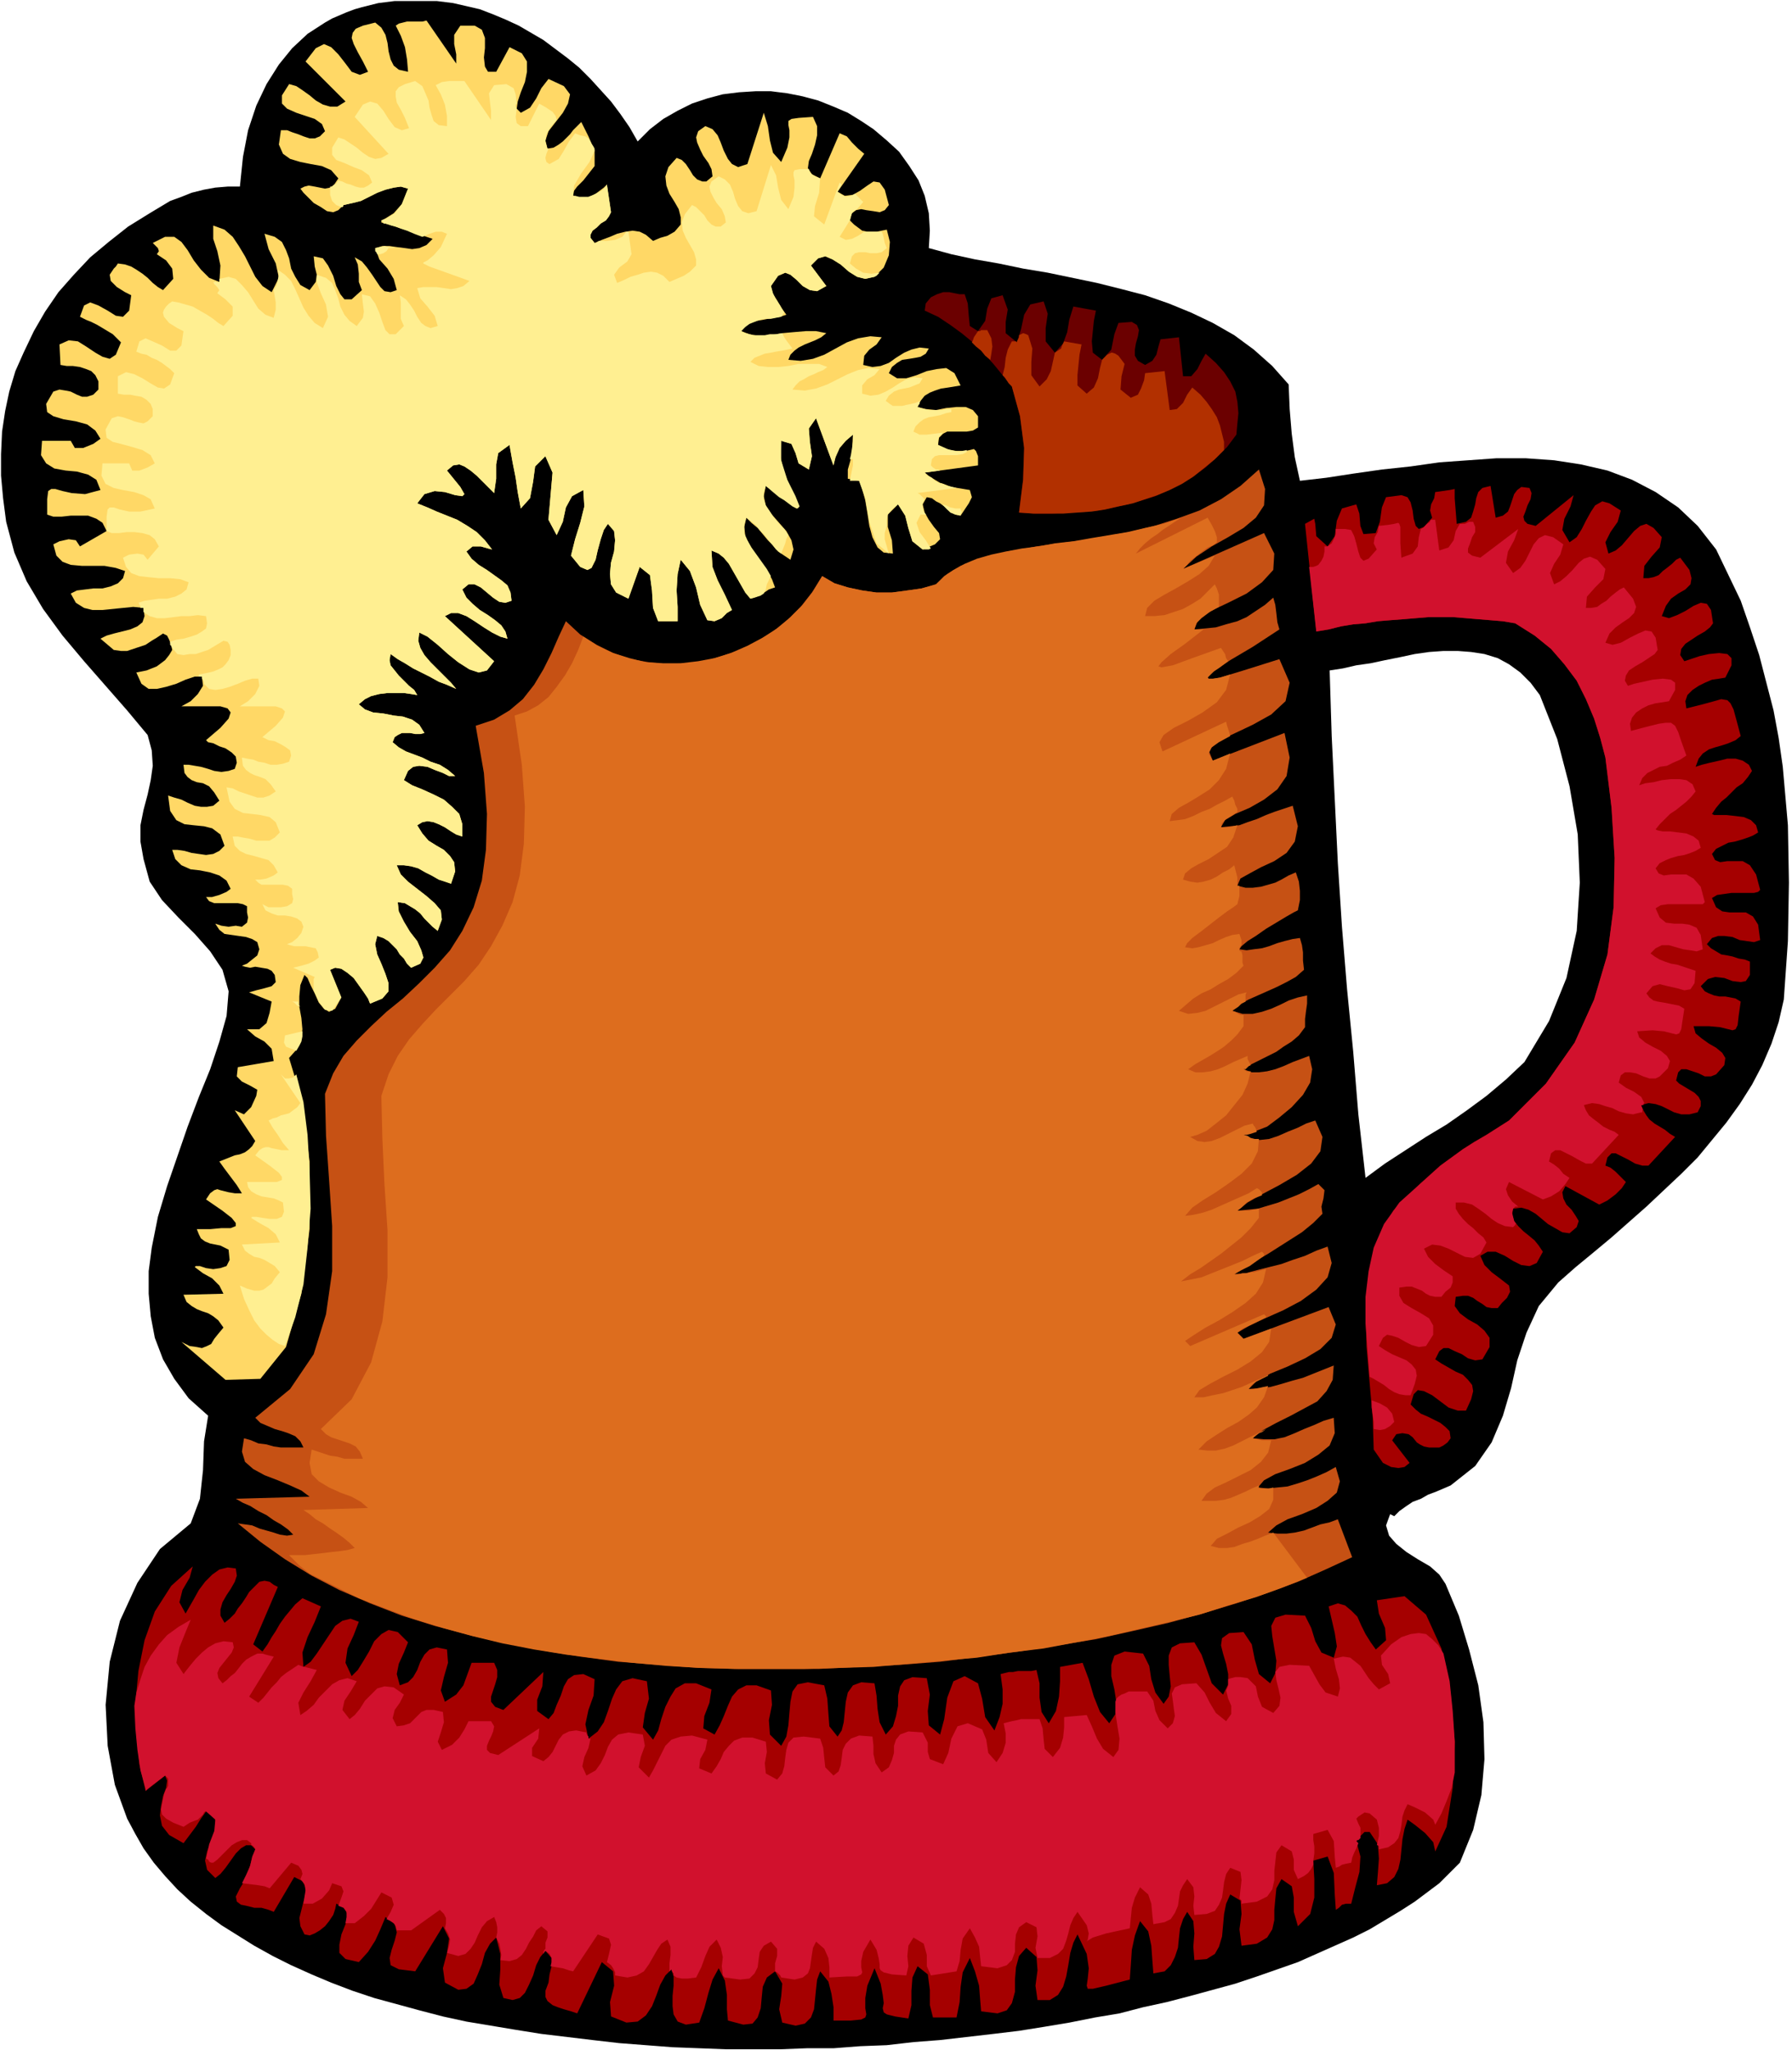
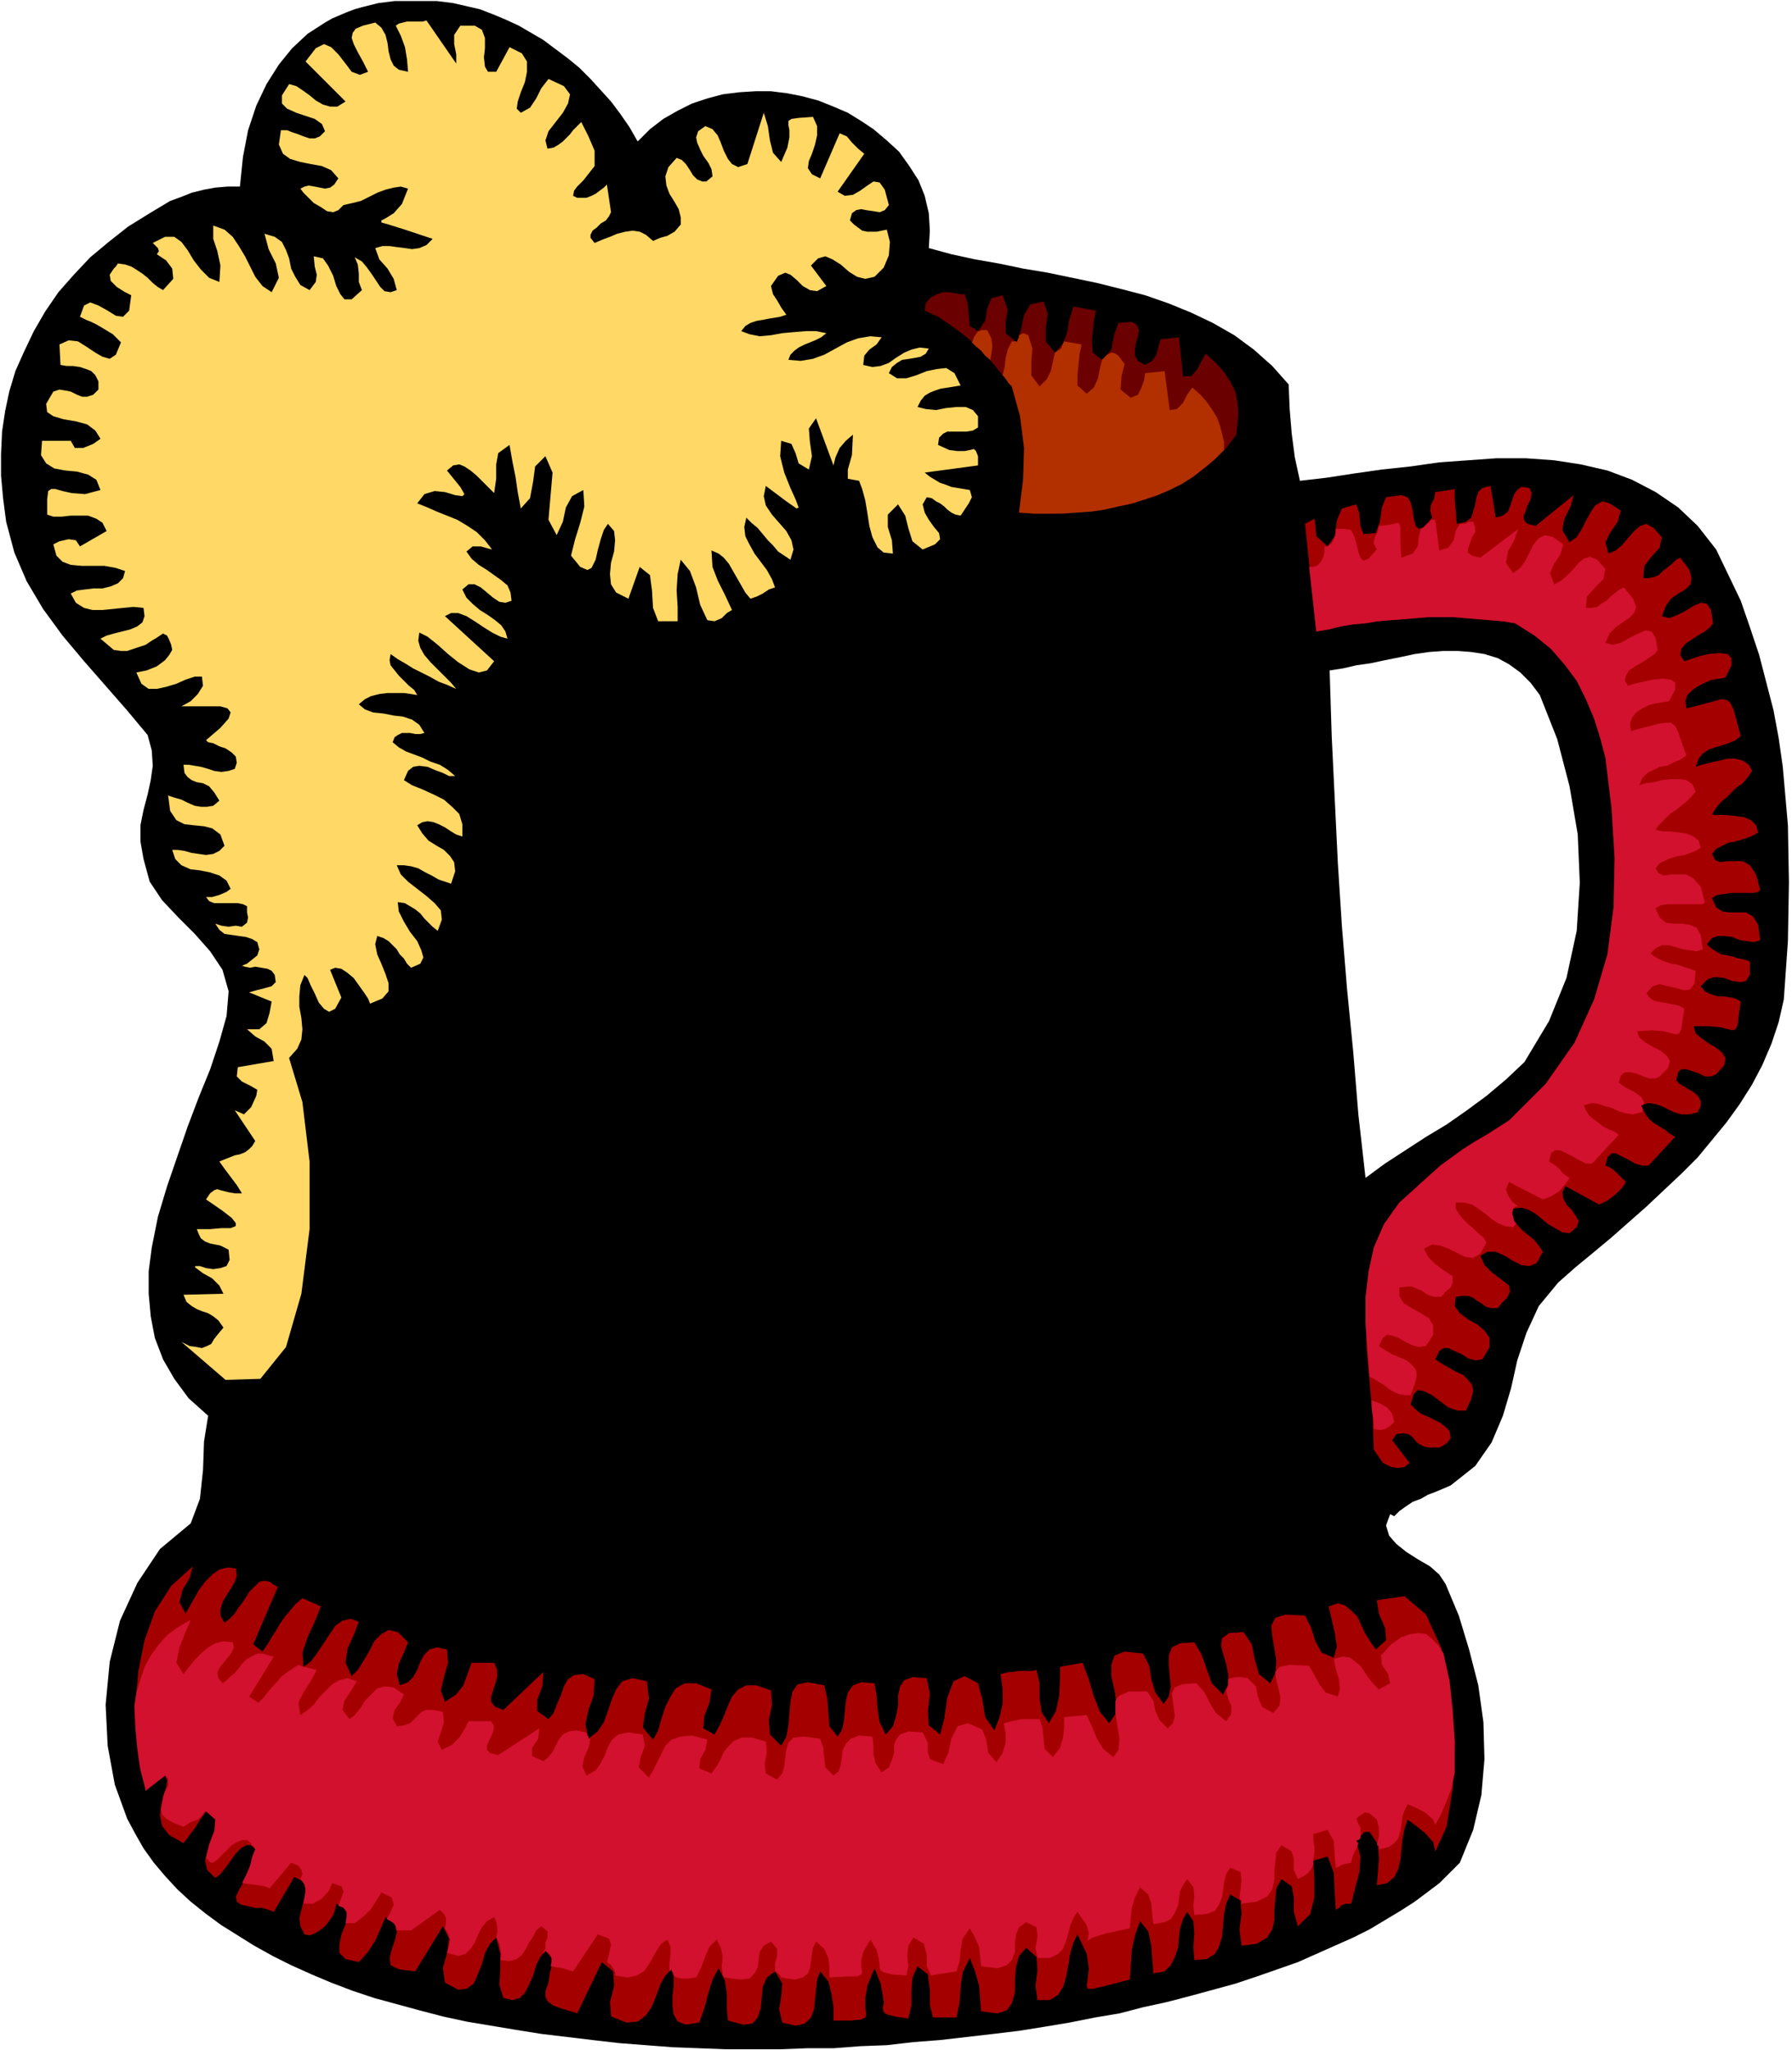
<svg xmlns="http://www.w3.org/2000/svg" fill-rule="evenodd" height="192" preserveAspectRatio="none" stroke-linecap="round" viewBox="0 0 1748 2000" width="1.748in">
  <style>.pen1{stroke:none}.brush9{fill:#a50000}.brush10{fill:#d1112d}</style>
  <path class="pen1" d="m622 138 12-12 13-10 14-8 14-7 15-5 15-4 16-2 16-1h15l16 2 15 3 15 4 15 6 14 6 13 8 12 8 13 11 12 11 10 14 9 14 6 15 4 17 1 17-1 17 22 6 23 5 23 4 24 5 24 4 24 5 24 5 24 6 23 6 23 8 22 9 21 10 21 12 19 14 18 16 16 18 1 24 2 24 3 23 5 23 26-3 26-4 28-4 28-3 28-4 28-2 28-2h28l28 2 26 4 26 6 24 9 23 12 22 15 19 18 18 23 12 25 12 25 9 26 9 27 7 27 7 27 5 27 4 28 5 57 1 56-1 57-4 57-5 22-7 21-9 21-10 19-12 19-13 18-14 17-14 17-16 16-17 16-17 16-17 15-17 15-18 15-17 14-17 15-19 23-12 26-9 27-6 27-8 27-11 26-16 23-24 19-7 3-7 3-8 3-7 4-8 3-6 4-7 5-5 5-4-2-4 11 3 10 7 8 10 8 11 7 12 7 9 8 6 9 13 31 10 33 9 35 5 36 1 36-3 35-8 34-13 32-10 10-10 10-12 9-12 9-14 9-15 9-15 9-16 8-18 8-18 8-18 8-20 7-20 7-21 7-22 6-22 6-23 6-23 5-23 6-24 4-25 5-24 4-25 4-25 3-26 3-26 3-26 2-26 3-26 1-26 2h-26l-26 1h-53l-26-1-26-1-26-2-26-2-26-3-25-3-25-3-25-4-24-4-24-4-23-5-23-6-22-6-22-6-21-7-21-8-19-8-20-9-18-9-18-10-16-10-16-10-15-11-15-12-13-12-12-13-11-13-10-14-8-14-8-15-12-33-7-38-2-40 4-42 10-40 17-37 22-33 30-25 9-24 3-28 1-28 4-25-19-17-14-19-11-19-8-21-4-21-2-22v-22l3-23 6-30 9-30 10-29 10-29 11-29 11-27 9-27 7-25 2-24-6-21-12-18-15-17-16-16-16-17-12-18-6-22-3-17v-16l3-15 4-15 3-14 2-14-1-15-4-15-20-24-21-24-21-24-21-25-19-26-16-27-12-28-8-30-3-23-2-22v-21l1-22 3-20 4-19 6-20 8-18 10-21 11-19 13-19 15-17 16-17 18-15 19-15 21-13 10-6 10-6 11-4 10-4 12-3 11-2 12-1h12l3-29 5-26 8-24 10-21 12-19 13-16 15-14 17-11 7-4 7-3 7-3 8-3 7-2 8-2 8-2 8-1 8-1h41l8 1 8 1 13 3 13 3 13 5 12 5 13 6 12 7 12 7 12 9 12 9 11 9 11 11 10 11 10 11 9 12 9 13 8 14zm880 540-9-12-10-10-11-8-11-6-13-4-13-2-13-1h-14l-14 1-14 2-14 3-15 3-14 3-14 2-13 3-13 2 2 64 3 62 3 62 4 62 5 61 6 61 5 61 7 62 19-14 20-13 20-13 20-12 20-14 19-14 19-16 18-17 24-40 17-42 10-46 3-47-2-47-8-47-12-46-17-43z" style="fill:#000" />
  <path class="pen1" style="fill:#ffd866" d="m534 145 6-1 5-3 4-3 3-3 4-4 3-4 4-4 4-4 7 14 6 14v15l-11 14-3 3-3 3-3 4-1 5 4 2h9l5-2 4-2 4-3 4-3 3-3 4 27-2 4-3 4-5 3-4 4-4 3-2 4v3l4 5 7-3 8-3 7-3 8-2 7-1 7 1 6 3 7 6 7-3 7-2 7-4 6-7v-7l-2-8-4-7-5-8-3-8-1-9 3-9 8-9 5 2 4 4 4 6 3 5 4 4 5 2h4l6-5-1-7-3-6-5-7-3-6-3-7-1-5 2-6 7-5 7 3 5 6 3 7 3 8 4 8 4 5 6 3 9-3 16-50 4 13 2 14 3 12 8 9 6-14 2-10v-7l-1-5v-4l3-2 7-1 14-1 4 9v9l-2 9-3 9-3 7-1 7 4 6 8 4 19-44 7 3 5 6 6 6 6 5-26 37 7 4 8-1 7-4 7-5 6-4 6 1 5 7 4 15-4 5-5 2-6-1-7-1-5-1-5 1-4 3-2 7 4 4 4 3 4 3 5 1h9l5-1 5-1 3 12-1 13-5 12-9 9-9 2-8-2-8-5-8-7-8-5-7-3-7 2-7 7 15 20-9 5-7-1-7-4-6-6-6-5-5-2-7 3-7 10 2 8 4 6 4 7 5 7-6 2-6 1-6 1-5 1-6 1-6 2-5 3-4 5 8 3 10 2 11-1 11-2 11-1 12-1h10l10 2-5 4-6 3-5 2-5 2-6 3-4 3-4 4-2 5 12 1 12-2 11-4 11-6 11-6 11-4 12-2 11 1-5 7-7 5-5 6-1 9 9 2 8-1 8-3 7-5 8-5 7-3 8-2 9 1-3 5-5 3-5 1-6 1-7 1-5 3-5 4-3 6 8 5h9l10-3 10-4 10-2 9-1 8 5 6 12-6 1-6 1-7 1-6 2-5 2-5 3-4 5-3 6 8 2 10 1 10-2 10-1h9l7 3 5 6v11l-5 3-6 1h-19l-4 2-4 4-1 7 11 5 8 1h7l5-1 4-1 2 2 2 5v9l-52 7 5 4 5 3 5 3 6 2 5 2 6 1 6 1 6 1 2 7-3 6-4 6-4 6-5-1-4-2-4-3-3-3-4-3-4-2-4-3-5-1-4 7 2 8 4 7 5 7 5 6 1 6-5 5-12 5-10-8-4-13-3-12-7-11-10 10v12l4 13 1 13-9-1-6-5-5-10-3-11-2-13-2-12-3-11-3-8-11-2v-9l4-14 1-20-7 6-6 7-4 9-2 8-17-46-7 10 1 13 2 14-3 13-10-6-3-10-4-9-10-3-1 15 4 16 6 15 5 11 3 8-2 1-10-7-20-15-2 10 2 9 6 9 7 8 7 8 5 9 2 9-3 10-6-4-6-4-5-6-5-5-5-6-5-6-6-5-5-5-2 9 1 9 4 8 5 9 6 8 6 8 5 9 3 8-6 2-6 4-6 3-6 2-5-6-4-7-4-7-4-7-4-7-5-6-5-4-7-3 1 16 5 13 7 14 7 15-5 3-5 5-7 3-7-1-7-15-4-17-6-16-9-11-3 14-1 16 1 16v14h-19l-5-13-1-17-2-15-10-8-11 31-12-6-5-8-1-10 1-11 3-11 1-11-1-9-6-7-4 6-3 9-3 11-2 9-4 8-4 2-7-3-9-11 4-16 5-16 4-16-1-16-11 6-6 11-3 14-6 13-8-15 2-23 2-23-7-16-10 10-2 15-3 16-9 10-3-16-2-14-3-15-3-17-11 8-2 11v14l-2 14-5-5-6-6-6-6-6-5-6-4-5-2-6 1-6 5 13 16 4 7-2 2-7-1-10-3-10-1-10 3-7 9 10 4 9 4 10 4 10 4 10 6 9 6 8 8 7 9-4-1-7-2h-8l-6 5 5 7 7 6 8 5 7 5 7 5 6 5 3 7 1 8-6 2-6-1-6-4-6-5-6-5-6-3h-6l-6 5 4 8 6 6 7 6 8 5 7 5 6 5 4 6 2 7-7-2-8-4-8-5-9-6-8-5-8-3h-7l-6 3 48 44-7 9-8 2-9-3-11-7-10-8-10-9-10-8-8-4-1 8 2 7 4 7 6 7 7 7 7 7 6 6 5 6-9-4-8-3-9-5-8-4-8-4-8-5-7-4-7-5-1 6 1 5 4 5 4 5 5 5 5 5 5 4 3 5-6-1-7-1h-16l-8 1-8 2-6 3-6 5 6 5 8 3 10 1 10 2 9 1 9 3 7 5 5 8-4 1h-5l-5-1h-8l-4 2-3 2-2 5 6 5 7 4 8 3 8 3 8 4 9 3 8 5 7 6h-6l-6-3-8-3-7-3-8-1-6 1-5 4-4 9 8 5 10 4 11 5 10 5 8 7 7 7 3 10v12l-6-2-5-3-6-4-6-3-5-2-6-1-5 1-5 3 5 8 6 7 8 5 7 4 6 6 4 6 1 9-4 12-6-2-6-2-7-4-6-3-7-4-7-2-7-1h-7l4 9 7 7 9 7 9 7 8 7 6 7 1 9-4 11-5-4-4-4-4-4-4-5-5-4-5-3-5-3-7-1 1 9 5 10 6 10 7 9 4 9 2 7-3 6-9 4-4-4-3-5-4-4-3-5-4-4-4-4-5-3-6-2-2 8 2 10 4 9 4 10 3 9v8l-6 7-12 5-2-5-4-6-5-7-5-7-6-5-6-4-6-1-5 2 11 27-6 11-6 3-5-3-5-6-4-9-4-8-3-7-3-3-4 10-1 11v10l2 11 1 11-1 10-4 9-8 9 13 43 7 58v66l-8 63-15 52-25 31-34 1-43-37 8 4 7 1 5 1 5-2 4-2 3-5 4-5 5-6-5-7-5-4-5-3-6-2-5-2-5-3-5-4-3-7 39-1-4-8-7-7-9-5-8-6 1-1h4l6 2 7 1 7-1 6-2 3-6-1-10-4-2-4-2-5-1-5-1-5-2-4-3-2-4-2-5h13l11-1h9l5-2v-3l-4-5-9-7-16-11 4-6 4-3 3-1 3 1 4 1 4 1 6 1h7l-5-8-6-8-6-8-5-7 5-2 5-2 5-2 5-1 5-2 4-3 3-3 3-5-20-30 9 4 7-7 5-11 1-6-7-4-8-4-5-5 1-9 35-6-2-12-7-7-9-5-8-7h12l7-6 3-10 2-11-22-9 7-2 8-2 7-2 4-4-1-7-3-4-4-2-6-1-6-1-5 1-5-1-3-1 5-2 5-4 5-4 2-6-2-7-5-3-6-2-7-1-7-1-7-1-5-4-4-6 6 2 7 1 7-1 6 1 5-4 1-5-1-5v-6l-4-2-5-1h-23l-5-2-3-4h6l7-2 7-3 4-3-4-8-7-5-9-3-10-2-9-1-9-4-6-6-3-9h5l7 1 7 2 7 1 7 1 7-1 6-3 5-5-4-11-8-6-8-2-10-1-9-1-8-4-6-9-2-15 6 2 7 2 6 3 7 3 6 1h6l6-1 6-5-5-8-5-6-6-3-6-1-5-2-4-3-3-4-1-8h5l6 1 6 1 7 2 6 2 7 1 7-1 6-2 2-6-1-6-4-4-6-4-6-2-6-3-5-1-2-2 14-12 8-9 2-6-3-4-7-2h-38l9-5 7-7 5-8-1-9h-7l-9 3-9 4-10 3-9 2h-8l-7-5-5-11 5-1 5-1 5-2 5-2 4-3 4-3 4-5 3-5-1-5-2-5-2-4-4-2-6 4-5 3-6 4-6 2-6 2-6 2h-6l-7-1-13-11 6-3 7-2 8-2 8-2 7-3 5-4 2-6-1-8-10-1-10 1-10 1-10 1H90l-8-2-8-5-5-9 6-3 8-1 8-1h9l8-2 7-3 5-5 2-7-9-3-11-2H80l-11-1-8-3-6-6-3-11 6-3 9-2 7 1 4 6 26-15-4-8-6-4-8-3H69l-9 1h-8l-6-2v-15l1-8 3-2h4l7 2 9 2 13 1 15-4-4-10-8-5-11-3-11-1-11-2-8-5-5-8 1-14h28l4 7h8l10-4 7-5-5-8-8-6-11-3-12-2-10-3-6-4-1-8 7-12 6-2 6 1 5 1 6 3 5 2h5l6-2 5-5v-8l-3-6-4-4-5-2-6-2-7-1h-6l-6-1-1-20 9-4 9 1 8 5 9 6 7 4 7 2 6-4 5-12-4-4-4-4-5-3-5-3-5-3-6-3-5-2-6-3 4-11 6-3 8 3 9 5 8 5 7 1 6-6 2-15-6-3-8-5-6-6-1-6 2-3 2-3 2-2 2-3 7 1 6 2 5 3 6 4 5 4 5 5 5 4 5 3 10-11-1-10-6-8-9-6 2-3-1-3-3-3-2-2 12-6h9l7 5 6 8 6 10 7 9 8 8 10 4 1-16-3-14-4-12v-13l11 4 8 7 6 9 6 10 5 10 5 10 7 9 9 6 7-14-3-14-7-14-4-15 10 3 7 5 4 8 3 8 2 10 4 8 5 8 9 5 6-8 1-7-2-8-1-10 9 2 5 7 5 10 3 10 4 8 4 5h7l10-9-3-8v-8l-1-9-3-7 7 4 5 6 5 7 4 6 4 6 4 4 6 1 6-2-3-11-6-10-8-9-4-11 7-2h7l7 1 8 1 7 1 7-1 7-3 6-6-27-9-16-5-7-2v-2l4-2 8-5 8-9 6-15-7-2-7 1-8 2-8 3-8 4-8 4-8 2-9 2-5 5-5 2-6-1-6-4-7-4-5-5-5-5-3-4 4-2 4-1 6 1 5 1 5 1 5-1 4-3 4-6-7-8-9-4-11-2-10-2-10-3-7-5-4-9 2-14h6l5 2 6 2 5 2 6 2h5l5-2 5-5-3-7-7-5-9-3-9-3-9-4-5-5v-8l7-11 7 2 6 4 7 5 6 5 7 4 7 2h7l8-5-39-39 10-13 8-4 7 3 7 7 7 9 6 8 8 3 8-3-5-10-5-9-4-8-2-6 1-5 3-4 7-3 12-3 6 5 4 7 2 8 1 8 2 8 3 6 5 4 9 2-1-12-2-12-4-11-5-10 3-2 4-1 4-1h15l4-1 29 42v-9l-2-10v-9l6-9h14l7 4 3 8v10l-1 9 1 9 3 5h8l13-24 12 6 5 8v10l-2 10-4 10-3 9-1 7 4 4 9-5 6-9 5-10 7-9 15 7 6 8-2 9-5 9-7 9-7 9-3 9 2 8z" />
-   <path class="pen1" d="M559 191h2l4 1h9l5-2 4-2 4-2 3-3 2-3 4 27-2 4-3 4-5 3-4 4-4 3-2 4v3l4 5h1l2-1 1-1h8l8-1 7-3 4-5h2l3 22-4 7-8 6-5 7 3 8 7-3 6-3 7-2 6-2 7-1 6 1 6 3 6 6 7-3 7-3 6-4 6-6v-6l-2-7-4-7-4-7-3-7-1-8 3-8 7-9 4 2 4 4 4 4 3 5 4 4 4 2h5l5-4-1-6-3-7-5-6-3-5-3-6-1-5 2-5 7-5 6 3 5 5 3 7 2 7 3 7 4 5 6 2 8-2 14-45 5 10 2 12 3 12 7 9 5-12 1-9v-7l-1-5v-3l1-2 5-1h9l1 3 2 2 3 2 5 2-1 14-4 13-1 10 10 8 15-41 1 1 1 1-4 7 4 3 4 2 5-1 4-2 2 2 2 2 2 2 2 2-6 7-3 2-2 2-1 3-1 4-10 16 6 3 6-1 6-3 6-4h17l1 2 1 4 1 5 2 5-5 4-5 1h-6l-5-1h-6l-4 1-3 3-2 7 6 5 7 4 8 1 8-1-1 1-2 2-2 1-9 2-8-2-8-5-8-7-8-5-7-3-7 2-7 7 15 20-9 5-7-1-7-4-6-6-6-5-5-2-7 3-7 10 2 7 3 6 4 6 4 7-1 1-1 2-1 1-5 1-5 1h-6l-5 1-5 2-5 2-4 3-4 4 4 2 4 1 4 1h11l5-1h6l6-1 2 4 2 3 3 4 3 4-5 1-5 1-6 1-5 1-6 1-5 2-5 2-4 4 8 4 9 1h10l10-1 10-2h20l8 3-4 3-5 2-4 2-5 2-5 3-4 2-4 4-3 4 12 1 11-2 11-4 10-5 10-5 10-4 10-2 11 1-5 6-7 4-5 6v8l8 2 8-1 7-3 7-4 6-4 7-4 8-2 8 1-3 5-5 2-5 2-5 1-5 1-5 2-5 4-3 5 4 3 3 2h9l4-1 5-1 4-1 5-2-1 1v2l-1 1-1 2 3 1 4 1 4 1h13l4-1h5v3l-5 1-6 2-5 1-6 1-5 2-4 3-4 4-2 5 6 3h7l8-1 8-1-2 2-2 2-1 4v4l9 4 8 2h6l5-1v2l-4 2-6 1h-17l-4 1-3 3-1 6 2 2 3 2h2l2 1-15 2 3 3 4 2 3 3 4 2 4 1 4 2 5 1 4 1-38 5 2 1 2 2 1 1 2 2-2 4v4l1 4 3 4-1-1h-5l-4 8 3 9 6 8 5 8-2 1h-6l-10-8-4-13-3-12-7-11-6 5-4 5-1 5v6l-2 7v6l2 7 2 7-12-10-7-21-4-23-6-17h-9l1-5 1-5 1-5v-6h-3l1-4 1-6 1-7v-7l-7 6-6 7-4 9-2 8-17-46-7 10 1 13 2 14-3 13-10-6-3-10-4-9-10-3v19l6 19 8 16 4 10-1 1-1 1h-1l-2-1-2-1-4-3-4-3-5-3-6-5-7-6-2 7v6l2 6 4 6 4 6 5 6 5 5 4 6-2 4-1 4-2 5-2 5-5-4-4-5-4-5-4-5-4-4-4-5-5-4-4-3-2 7v8l3 7 4 7 5 7 5 7 5 7 4 7-2 4-2 4-1 5-2 4-3 2-3 1-3 1-4 1-5-6-4-7-4-7-4-7-4-7-5-6-5-4-7-3 1 16 5 13 7 14 7 15-5 3-5 5-7 3-7-1-7-15-4-17-6-16-9-11-3 14-1 16 1 16v14h-19l-5-13-1-17-2-15-10-8-11 31-12-6-5-8-1-10 1-11 3-11 1-11-1-9-6-7-4 6-3 9-3 11-2 9-4 8-4 2-7-3-9-11 4-16 5-16 4-16-1-16-11 6-6 11-3 14-6 13-8-15 2-23 2-23-7-16-10 10-2 15-3 16-9 10-3-16-2-14-3-15-3-17-11 8-2 11v14l-2 14-5-5-6-6-6-6-6-5-6-4-5-2-6 1-6 5 13 16 4 7-2 2-7-1-10-3-10-1-10 3-7 9 10 4 9 4 10 4 10 4 10 6 9 6 8 8 7 9-4-1-7-2h-8l-6 5 5 7 7 6 8 5 7 5 7 5 6 5 3 7 1 8-6 2-6-1-6-4-6-5-6-5-6-3h-6l-6 5 4 8 6 6 7 6 8 5 7 5 6 5 4 6 2 7-7-2-8-4-8-5-9-6-8-5-8-3h-7l-6 3 48 44-7 9-8 2-9-3-11-7-10-8-10-9-10-8-8-4-1 8 2 7 4 7 6 7 7 7 7 7 6 6 5 6-9-4-8-3-9-5-8-4-8-4-8-5-7-4-7-5-1 6 1 5 4 5 4 5 5 5 5 5 5 4 3 5-6-1-7-1h-16l-8 1-8 2-6 3-6 5 6 5 8 3 10 1 10 2 9 1 9 3 7 5 5 8-4 1h-5l-5-1h-8l-4 2-3 2-2 5 6 5 7 4 8 3 8 3 8 4 9 3 8 5 7 6h-6l-6-3-8-3-7-3-8-1-6 1-5 4-4 9 8 5 10 4 11 5 10 5 8 7 7 7 3 10v12l-6-2-5-3-6-4-6-3-5-2-6-1-5 1-5 3 5 8 6 7 8 5 7 4 6 6 4 6 1 9-4 12-6-2-6-2-7-4-6-3-7-4-7-2-7-1h-7l4 9 7 7 9 7 9 7 8 7 6 7 1 9-4 11-5-4-4-4-4-4-4-5-5-4-5-3-5-3-7-1 1 9 5 10 6 10 7 9 4 9 2 7-3 6-9 4-4-4-3-5-4-4-3-5-4-4-4-4-5-3-6-2-2 8 2 10 4 9 4 10 3 9v8l-6 7-12 5-2-5-4-6-5-7-5-7-6-5-6-4-6-1-5 2 11 27-9 13-7-1-6-8-5-11v-11l1-2-21-9 8-2 7-2 6-3 4-3-1-5-2-4-5-1-5-1h-11l-4-1-3-1 5-2 5-4 4-5 2-6-2-5-4-3-6-2-6-1h-7l-6-2-6-3-3-6 6 3h12l6-1 5-3 1-4-1-5v-5l-4-3-5-1h-21l-3-2-3-3h5l6-1 7-3 4-3-4-7-5-5-7-2-7-2-8-2-6-3-5-5-2-9h5l5 1 6 1 7 2h13l5-3 5-5-4-10-6-5-9-2-8-1-9-1-8-4-5-7-3-14 6 1 6 3 6 2 6 2 6 2h6l6-2 6-4-5-7-5-5-5-2-6-2-4-2-4-3-3-4-1-8 5 1 6 1 5 2 6 1 6 2h6l6-1 6-2 2-6-1-5-4-3-5-3-6-3-6-1-4-2-2-1 13-11 7-8 2-6-3-3-6-2h-35l8-5 7-7 4-8-1-7h-6l-7 2-7 3-8 3-7 2-7 1-6-1-5-5v-2l-1-2-1-1v-2h-3v-2l5-1 5-1 4-1 5-2 4-2 3-3 3-4 2-5v-5l-1-5-2-3-4-1-5 3-5 3-5 3-6 2-6 2h-6l-6 1-6-1-5-6-1-2-1-1v-3l6-2 7-1 7-2 6-2 5-3 4-3 1-5-1-7-8-1-8 1h-8l-8 1-8 1h-8l-7-2-6-4v-4h-3v-2l-1-1v-1l-1-1 6-2 7-1 7-1h8l8-2 6-3 5-4 2-7-8-3-10-1h-11l-10-1-9-1-8-3-5-6-3-9 6-3 8-1 6 1 4 5 11-13-4-7-5-4-7-2-8-1h-7l-8 1h-7l-5-2v-14l1-7 2-2h4l6 2 9 2h11l14-3-4-9-7-4-9-3-11-2-9-2-8-4-4-8 1-12h26l3 7h7l8-3 7-4-4-8-8-5-10-3-11-3-8-2-6-4-1-8 6-11 6-2 5 1 6 2 5 2 4 1 5 1 4-2 5-5v-7l-2-5-4-4-5-3-6-1-5-1h-6l-6-1v-17l8-4 8 2 8 4 8 5 7 4 6 1 6-4 4-11-4-4-4-3-4-3-5-3-5-2-5-3-5-1-5-2 3-10 6-3 7 3 9 4 8 5h6l5-5 2-14-6-3-8-5-5-6-1-4 1-3 2-3 3-3 3-2 6 1 7 2 7 2 7 4 7 4 6 4 5 4 5 3 9-10v-9l-7-7-8-6 2-3-2-3-3-3-1-2h2v-1l1 1h3v-3l9-2 7 2 6 6 6 7 5 8 5 8 7 6 8 3 2-8v-7l-1-6-1-6 3-5 1-5 1-5-1-5 7 5 6 6 4 8 4 9 4 9 5 8 6 7 8 5 5-11-2-12-5-11-4-11v-7l9 3 6 5 3 7 3 8 2 8 4 8 5 6 7 5 6-8 1-6-1-8-1-9 8 2 5 7 4 9 3 9 3 8 4 4h6l8-8-3-7v-16l-1-7 6 4 4 5 4 6 3 6 4 6 4 3 5 2 7-2-3-10-7-9-7-8-3-10 6-1h13l7 1 7 1 6-1 6-2 6-5-25-9-14-5-6-3v-1l4-2 6-5 7-8 6-13-5-2h-6l-6 2-7 3-8-3-7-3-6-2-5-2-4-1-3-1-3-1h-2v-1l-1-1-1-1 5-2 8-5 7-9 6-15-7-2-7 1-8 2-8 3-8 4-8 4-8 2-9 2v1l-1 1h-1l-5-2-4-4-2-6v-8h2l2-2 2-1 2-3 4 1 4 2 4 1 5 2 4 1h4l4-2 4-3-3-7-7-5-8-3-9-4-8-3-4-5v-7l6-10 6 2 6 4 6 4 6 5 6 4 6 2 6-1 7-4-33-36 8-12 7-3 7 2 6 7 5 8 6 8 7 3 7-2-4-10-4-8-4-7-1-6v-5l3-4 6-3 10-3 7 5 3 7 3 7 1 7 2 7 2 6 5 4 8 1v-10l-2-11-4-10-5-9 6-3 7-1h15l26 38v-9l-1-8-1-9 5-8 12-1 7 4 2 6 1 9-1 1v2l1 2-1 8 1 6 4 3h7l11-22 7 4 6 4 3 4 1 4-6 7-4 7-1 7 2 7h1l-2 5-1 4 1 4 3 2 9-5 5-8 5-9 6-8 5 2 5 1 3 2 2 3 1 2 2 3 1 2v2l-5 11-8 11-7 12-1 10zm360 301 4 4 4 4 5 2 5 1v-1l1-2v-1l-1-2v-1h-5l-5-1-4-2-4-1zm-641 821-6-2-6-4-6-5-6-6-6-8-5-10-5-11-4-13 7 3 7 2h5l4-1 4-3 4-3 3-5 5-6-5-6-5-3-5-3-5-2-5-1-5-3-4-3-3-6 37-2-4-8-7-6-9-5-8-5 1-1h4l6 1 7 1h7l5-2 2-5-1-9-4-2-5-2-6-1-6-1-5-2-5-3-3-4-1-5h29l5-2v-3l-3-4-9-7-14-10 4-5 3-2 3-1h3l3 1 5 1 5 1h7l-6-7-5-8-5-7-4-7 4-2 4-1 4-2 4-1 4-1 4-3 4-3 3-4-19-28 4 4h4l4-1 3-3 7 27 4 32 2 35 1 37-3 38-4 36-8 32-10 28zm11-288-5-2-5-2-2-4 1-7 17-4v5l-1 5-2 4-3 5zm4-43-1-1-1-1v-3h-6l2 1 1 1 2 2 3 1zm93-740-6-1-5-1-4 1-5 1v3l1 1 1 2h3l3-1 3-2 2-3h7z" style="fill:#ffef91" />
  <path class="pen1" style="fill:#6b0000" d="m941 287 3 9 1 12 1 10 8 5 7-10 2-12 4-10 11-3 5 14-2 12v11l11 9 4-13 3-14 6-10 13-3 4 12-2 14v13l9 11 8-9 4-11 2-12 4-13 22 4-2 10-1 10-1 10 1 11 9 7 9-10 3-15 4-11 13-1 5 3 2 5-1 6-2 7-1 6v6l3 5 7 4 7-4 4-6 2-8 2-7 18-2 4 38h8l6-7 4-8 4-7 10 9 8 9 6 9 5 10 2 10 1 11-1 10-1 11-9 12-10 10-11 10-11 8-12 7-13 7-13 6-13 4-14 4-14 3-15 3-15 1-15 1-15 1h-16l-16-1 4-32 1-31-4-31-8-29-9-11-9-11-10-11-10-10-11-9-11-8-12-8-13-6 1-7 5-6 6-3 6-2h6l5 1 5 1h5z" />
  <path class="pen1" d="m948 334 1-2 1-3 2-3 2-3h2l1-1h6l4 8 1 8-1 7-1 6-5-4-4-5-5-4-4-4zm30 32 2-8 1-9 2-8 4-8h4l1 1v-1l1-2 1-2v-2l2-1 2-1 3 1 2 1 4 13-1 13v13l8 11 7-7 4-8 2-9 2-9 3-2 3-2 1-3 2-4 17 3-2 10-1 10-1 10v10l9 8 7-6 4-9 2-10 2-8 2-2 1-1 2-2 2-1 2-1h1l3 1 3 2 6 8-3 12-1 13 10 8 7-3 3-6 3-8 1-7 19-2 5 38 7-1 6-6 4-8 5-7 8 7 6 7 5 7 5 8 3 8 2 8 2 8v8l-9 9-11 9-10 8-11 7-12 6-12 5-12 4-12 4-14 3-13 3-13 2-14 1-14 1h-29l-14-1 4-32 1-31-4-31-8-29-3-3-2-3-2-3-2-2z" style="fill:#b23000" />
-   <path class="pen1" style="fill:#c65114" d="m232 1486 7 1 7 1 7 3 7 2 7 2 6 2 7 1 6-1-5-5-7-5-7-4-7-5-8-4-8-5-7-3-7-4 72-2-8-6-11-5-12-5-13-5-11-6-8-7-3-10 2-13 7 2 7 3 8 1 7 2 7 1h22l-3-6-5-5-7-3-6-2-7-2-7-3-7-3-5-5 34-28 23-34 12-39 6-42v-44l-3-45-3-43-1-41 8-20 10-17 13-15 14-14 15-14 16-13 16-15 15-15 15-17 12-19 11-23 8-26 4-30 1-35-3-40-8-46 18-6 15-9 13-11 11-14 9-15 8-16 7-16 7-15 14 13 16 10 16 8 17 6 18 3 18 2 18-1 18-2 17-5 18-6 16-8 16-10 14-11 13-13 11-14 10-16 12 7 13 4 14 3 14 2h15l15-2 14-2 14-4 11-10 13-8 16-6 18-5 19-4 21-4 22-3 23-3 23-4 23-4 24-6 22-7 22-8 21-11 19-13 18-16 6 19-1 16-8 12-12 10-15 9-16 9-15 10-13 12 79-35 10 20-1 16-11 12-15 11-18 9-17 8-12 8-4 10 11-1 10-1 10-3 11-3 9-4 9-6 9-6 8-7 2 7 1 8 1 9 2 7-26 17-22 13-15 10-7 6 1 3 11-2 23-7 35-11 10 23-4 18-14 13-18 10-19 9-15 7-9 9 4 10 70-27 5 24-3 18-9 13-13 10-14 8-14 6-10 6-4 7 9-1 9-1 8-3 9-3 9-4 8-3 9-3 9-3 5 20-3 15-8 11-12 8-13 6-11 6-9 5-3 7 8 2h7l8-1 7-2 7-2 6-3 7-4 7-3 3 9 1 9v9l-2 10-4 2-7 4-10 6-10 6-10 7-8 5-6 5-2 3 7 1 7-1 8-1 7-2 8-3 7-2 8-2 7-1 2 7 1 7v8l1 9-8 7-9 5-10 5-9 4-9 4-9 4-9 5-7 6 10 3h10l9-2 9-3 9-4 8-4 9-3 9-2v8l-1 7-1 8v8l-6 8-7 6-8 5-7 5-8 4-8 4-8 4-8 5 8 3h7l8-1 8-2 8-3 9-4 8-3 8-3 3 13-2 13-7 12-11 12-12 10-12 9-13 5-10 3 8 4 8 1 9-1 9-3 9-4 10-4 8-4 9-3 7 16-2 14-9 12-14 11-17 10-17 9-14 8-10 8 10-1 10-1 10-3 10-3 10-4 10-4 10-5 9-5 6 6-1 8-2 8 1 7-9 9-11 9-11 7-11 7-11 7-12 7-11 6-10 7 11-1 11-3 12-3 12-3 11-4 12-4 11-5 11-4 4 16-4 14-11 12-15 11-17 9-18 8-15 7-12 7 6 6 83-31 7 17-4 13-11 11-15 9-17 8-17 7-13 7-8 8 11-1 10-1 11-3 10-3 11-3 10-4 10-4 10-4-1 14-6 11-9 10-13 7-13 7-14 7-13 7-10 8 11 1h10l10-2 10-4 9-4 10-4 9-4 10-3 1 15-5 12-11 9-13 8-15 6-14 5-11 6-6 7 10 1 9-1 10-1 10-3 9-3 10-4 9-4 9-5 4 14-3 11-9 8-11 7-14 6-14 5-11 6-8 7 9 1h9l8-1 9-2 8-3 8-3 9-2 8-3 14 37-26 12-27 12-30 11-30 10-33 10-33 9-35 8-36 8-37 6-38 6-38 5-39 5-39 3-39 2-40 2h-79l-39-1-39-3-39-3-37-5-37-6-36-7-35-8-34-9-32-10-31-12-30-13-27-14-26-16-24-17-22-18z" />
-   <path class="pen1" style="fill:#dd6d1e" d="M282 1517h15l9-1 9-1 8-1 9-1 7-1 7-2-5-5-6-5-7-5-6-4-7-5-7-4-6-5-6-4 63-2-7-6-9-5-11-4-11-5-10-6-7-7-2-11 2-13 6 2 6 2 6 2 7 1 7 2h18l-3-7-4-5-6-3-6-2-6-2-6-2-5-3-5-5 30-29 19-36 11-40 5-43v-46l-3-45-2-44-1-42 7-21 9-18 11-16 13-15 13-14 14-14 14-14 14-16 12-18 11-20 10-23 7-26 4-31 1-36-3-41-7-48 12-4 11-6 10-8 8-10 8-11 7-12 6-13 5-13 14 9 15 7 16 5 16 4 17 1h17l17-2 16-3 16-5 16-7 15-8 14-9 13-11 12-12 10-13 9-15 12 7 13 4 14 3 14 2h15l15-2 14-2 14-4 8-8 9-6 11-6 12-5 14-4 14-3 16-3 16-2 16-3 18-2 17-3 18-3 18-3 17-4 18-4 17-6-6 4-6 4-6 4-5 4-6 4-6 5-5 5-4 5 70-35 4 7 3 6 2 6v5l-4 3-5 2-4 3-4 3-5 4-4 3-3 4-4 4 31-13-6 10-9 8-11 7-12 7-11 6-10 6-7 7-2 8h9l10-1 9-3 9-3 9-5 8-5 7-7 7-7 2 4 2 6v12l-9 5-8 6-5 5-2 6h9l-18 14-14 10-9 8-3 4 3 1 11-2 19-7 28-10 2 3 2 3 1 4 2 3-8 6-6 4-4 4-2 2 1 1h4l7-1 10-3-4 15-9 12-14 10-14 8-14 7-10 7-4 7 3 9 62-29 1 4 1 3 1 3 1 4-11 6-7 5-3 6 4 7 17-7-4 15-7 11-9 9-11 7-10 6-9 5-7 6-2 7 8-1 7-1 8-3 8-4 8-3 7-4 8-4 7-4 2 4 1 4 2 4v3l-6 4-5 3-4 4-1 4h8l4-1 4-1-4 12-6 9-9 6-9 6-10 5-7 4-6 5-2 6 7 2 7 1 6-1 7-2 6-3 6-4 6-3 5-4 1 4 1 4 1 4v8h2v10l-1 4-1 4-4 3-6 4-8 6-9 7-9 7-8 6-5 5-2 4 7 1 6-1 7-2 7-2 6-3 7-3 6-2 7-1 1 3 1 3v5l-1 1-1 2v2l1 1h1l1 4v7l1 3-7 7-8 6-9 5-8 5-9 4-8 5-7 6-7 6 9 3 9-1 8-2 8-4 8-4 8-4 8-4 8-2-1 2v7l-4 2-3 3-3 2-3 2 3 1 3 2 2 1h3v11l-6 8-6 6-7 6-6 4-8 5-7 4-7 4-7 5 7 3h7l8-1 7-2 7-3 8-4 7-3 7-3v3l1 2 1 2 1 2-2 1-2 2-1 1h-2l2 1 1 1h4l-3 12-5 11-8 10-8 10-10 8-9 7-9 4-7 2 7 4 7 1 7-1 8-3 8-4 8-4 8-4 8-2 1 2 1 1 1 2 1 3-3 1-3 1-4 1h-3l4 1 3 2 4 1h4l-1 12-6 12-10 10-12 9-13 9-13 8-10 7-7 8 8-1 9-2 9-3 9-4 9-4 9-4 9-4 8-5 2 1 1 1 2 2v3l-8 3-7 4-5 5-4 3h11l5-1 5-1v9l-8 10-9 9-10 8-10 8-10 7-10 7-10 6-9 7 10-2 10-2 10-4 10-4 10-4 10-4 10-5 9-4 1 1 1 1v2l-7 5-7 5-8 4-7 4h4l4-1h4l4-1h3l4-1 4-1 4-1-3 13-7 11-10 9-13 9-13 8-13 7-11 7-9 6 5 5 72-31 1 1 1 1v1l-8 4-8 4-7 3-5 4 6 6 27-10-2 13-7 10-11 9-13 8-14 7-13 7-10 6-5 7h9l9-2 10-2 9-3 9-3 9-4 9-4 8-4v1l-6 3-6 3-4 3-3 4h5l5-1 4-1 5-1-4 11-7 10-8 7-10 7-11 6-11 7-9 6-8 8 9 1h8l9-2 8-3 8-4 8-4 8-4 8-4-4 3-3 1-3 2-3 3 5 1 4 1h9l-3 12-7 9-10 8-12 6-12 6-11 5-8 6-5 7h14l8-1 7-2 7-3 7-3 6-3 7-3v2h-1l4 1h7l4-1v12l-4 9-9 7-10 6-11 5-11 6-10 5-6 7 8 2h8l7-1 8-3 7-2 8-3 7-3 8-3 33 44-25 10-25 9-27 8-28 9-29 7-30 7-30 7-31 6-32 6-33 4-32 5-34 3-33 3-34 3-34 1-34 1h-67l-34-1-33-2-33-3-33-4-32-4-31-5-31-6-29-7-29-8-29-9-27-10-26-10-24-12-24-12-5-4-5-4-5-5-5-5z" />
  <path class="pen1 brush9" d="m1444 1225 4 9 7 7 8 6 9 7 1 6-3 6-5 5-4 5h-6l-5-1-4-3-5-3-4-3-5-2h-5l-7 1-1 9 5 7 8 6 9 5 7 6 5 7v9l-7 12-7 1-7-2-6-4-7-3-6-3h-5l-4 3-4 8 6 4 7 4 7 4 7 3 5 5 4 5 1 6-2 8-5 11h-8l-9-3-8-6-8-6-8-4-6-1-4 4-3 10 5 5 5 4 7 3 6 3 6 3 5 4 4 4 1 7-3 4-4 3-4 2h-10l-5-1-4-2-3-2-4-5-4-3-6-1-6 1-4 6 17 22-5 4-6 1-7-1-8-4-9-13-1-31-3-34-3-35-1-36 3-35 8-32 16-30 26-26 10-9 10-9 11-8 11-8 11-7 12-7 11-7 11-7 36-36 28-40 19-42 13-44 6-46 1-48-3-49-6-49-5-19-6-19-8-19-9-18-12-16-13-15-16-13-19-12-12-2-12-1-12-1-12-1-12-1h-25l-12 1-12 1-13 1-12 1-12 2-12 1-12 2-12 3-12 2-11-105 9-5 1 5 1 12 11 10 7-10 2-15 5-12 14-4 3 9 1 12 3 8 12-1 4-11 2-14 4-10 15-2 6 2 3 5 2 8 1 8 2 7 3 3 5-2 8-9-2-7 1-6 3-6 1-6 14-2 5-1v9l2 25 9-2 5-4 2-6 2-7 1-6 2-6 4-4 8-2 5 31 7-2 5-4 2-5 2-6 2-6 3-4 4-3 8 1 2 5-1 6-3 6-2 6-2 5 1 4 3 3 8 2 37-30-3 11-6 12-2 11 7 12 7-5 5-8 4-8 5-9 4-6 7-4 7 2 11 7-3 11-7 10-5 10 3 11 7-3 6-5 6-7 6-7 6-5 6-2 7 4 8 9-2 10-8 9-7 9-1 12h5l5-1 5-2 4-4 4-3 5-4 4-4 4-2 9 12 2 8-1 6-5 5-7 4-7 5-5 7-4 10 7 2 8-3 8-4 8-5 7-3 6 1 4 6 2 13-3 4-5 4-7 4-6 4-6 4-4 5-1 6 4 6 6-2 9-3 9-2 10-1 8 1 4 4v7l-6 12-6 1-7 1-7 3-6 3-6 4-5 5-2 6 1 7 16-4 11-3 7-2 6 1 3 3 3 6 3 11 4 15-5 4-7 3-6 2-7 2-6 2-6 4-4 5-3 8 6-2 8-2 9-2 8-2h8l7 2 6 4 3 6-4 6-5 6-6 4-5 5-5 5-5 4-5 6-4 6 2 1h12l9 1 8 1 7 3 5 5 2 7-5 3-5 2-6 2-7 2-6 1-6 3-6 3-4 5 3 6 5 2 7-1h15l7 4 6 9 4 15-2 2-4 1h-22l-7 1-7 1-5 3 4 9 6 4 7 1h16l7 4 5 8 2 15-6 2-7-1-7-1-7-3-8-1h-6l-6 2-5 6 4 4 5 3 5 3 6 1 5 1 6 2 6 1 5 2v13l-4 6-5 1-8-1-8-3-9-1-7 2-7 7 4 5 4 2 5 2 5 1h6l5 1 5 1 5 3-2 14-1 9-2 4-3 1-4-1-8-2-11-1h-15l2 7 6 5 7 5 7 4 6 5 3 5-1 7-8 9-5 2h-6l-6-3-6-2-6-2h-5l-3 3-2 8 3 3 5 3 5 3 5 3 4 4 2 4v5l-3 6-8 2h-8l-7-2-6-3-6-3-6-2-7-1-7 2 2 5 3 5 3 4 5 4 5 3 5 3 5 4 5 3-26 28h-6l-7-2-7-4-6-3-6-3h-4l-4 4-2 8 5 2 5 4 5 5 5 5-4 6-6 6-8 6-8 4-33-18-3 6 1 6 3 6 5 5 4 6 3 5-2 6-7 6-7-1-7-4-7-4-6-5-6-5-7-4-7-2-8 1-1 6 2 6 4 5 5 5 5 4 6 5 4 5 4 6-6 11-7 3-8-1-8-4-8-5-9-4h-8l-7 4z" />
  <path class="pen1 brush10" d="m1389 1218 4 8 7 7 8 6 9 6v6l-2 5-5 4-4 5h-6l-5-1-4-2-4-3-5-2-5-2h-5l-7 1v8l4 7 8 5 9 5 8 5 4 7v9l-7 11-7 1-7-2-6-3-7-4-6-2-5-1-4 3-4 8 6 4 7 4 7 3 7 3 5 4 4 5 1 6-2 8-4 11h-5l-6-1-5-2-5-3-5-4-5-3-5-3-4-2-2-26-2-26v-26l3-25 5-23 10-23 15-21 20-18 10-9 10-9 11-8 11-8 11-7 12-7 11-7 11-7 36-36 28-40 19-42 13-44 6-46 1-48-3-49-6-49-5-19-6-19-8-19-9-18-12-16-13-15-16-13-19-12-12-2-12-1-12-1-12-1-12-1h-25l-12 1-12 1-13 1-12 1-12 2-12 1-12 2-12 3-12 2-7-63h4l3-1 2-1 3-4 2-4 1-5v-5h3l4-3 2-4 2-5v-5h9l6 1 3 6 2 7 2 8 2 6 3 3 5-2 8-9-3-6 1-6 3-5 1-6 9-1 6-1 4-1 1 1 1 3v16l1 14 11-4 5-7 1-9 2-8 2-1 2-2 2-2 3-2v-1l1-1h4l4 30 9-3 5-7 2-9 4-7h5l2-1 2-1h4l2 5v5l-3 5-2 6-2 5v4l4 3 8 2 37-28-4 11-6 11-2 11 7 10 7-5 5-7 4-8 4-8 5-6 6-3 8 2 10 7-3 10-6 9-4 9 4 11 6-3 6-5 6-6 6-7 5-4 6-2 7 3 8 9-2 10-8 8-8 9-1 11h5l6-1 4-3 5-3 4-4 5-4 4-3 4-2 9 11 3 8-2 6-5 5-6 4-7 5-6 6-4 9 7 2 8-2 9-5 8-4 7-3 6 1 4 6 2 12-3 4-6 4-6 4-7 4-6 4-3 5-1 5 3 5 6-2 9-2 9-2 10-1 8 1 4 3v7l-6 11-6 1-7 1-7 2-6 3-6 4-4 5-2 6 1 7 15-4 12-3 7-1h5l4 3 3 6 3 9 5 14-6 4-7 3-6 3-7 1-6 3-6 3-5 5-3 7 6-2 8-1 8-2 9-1h8l7 1 6 4 3 7-4 5-5 5-5 4-5 4-6 4-5 5-5 5-4 5 2 1 5 1h7l8 1 8 1 7 3 5 4 2 7-5 3-5 2-6 2-6 1-7 2-5 2-6 3-4 5 3 5 5 2 7-1h15l7 4 7 8 4 15-2 2h-34l-7 1-5 3 4 9 6 5 8 1h8l7 1 7 3 4 7 2 14-6 2-6-1-7-1-7-2-7-2h-7l-6 3-5 5 4 3 5 3 5 2 6 2 6 1 6 2 6 2 6 2-1 12-4 6-6 1-7-2-9-2-8-2-7 2-6 7 3 4 4 3 4 1 6 1 5 1 5 1 5 1 5 3-2 13-1 7-2 4-3 1-4-1-8-2-11-1-15 1 2 6 6 5 7 4 8 4 6 5 3 5-2 7-8 8-4 2h-6l-6-2-7-3-6-1h-5l-4 3-2 7 7 5 8 4 7 5 3 6-1 1v1h-2v1l1 2v1h1l-1 1v2h-1l-8 2-7-1-7-2-6-3-7-2-6-2-7-1-8 2 2 5 3 5 5 4 4 3 5 4 6 3 5 2 4 3-26 28h-6l-6-3-7-4-6-3-6-3h-5l-4 3-2 8 5 3 5 4 4 5 6 4-4 6-6 7-8 5-8 3-33-17-3 7 2 6 4 6 6 5h-3l-1 1-1 1-1 4 1 4 1 4 2 3h-1v1l-1 1-1 1-8-1-7-3-6-4-6-5-7-5-6-4-8-2h-8v6l3 5 4 5 5 5 5 4 5 5 5 4 3 5-6 11-7 4-8-1-8-4-8-4-8-3-8-1-8 4zm-51 148 8 3 7 4 5 6 2 8-4 4-5 3-5 1-6-1v-7l-1-7-1-7v-7z" />
  <path class="pen1 brush9" d="m247 1604 9 7 5-7 4-7 4-6 4-7 5-7 5-6 5-6 7-6 18 8-6 15-7 15-5 15 1 14 7-5 6-8 6-9 6-9 6-9 7-5 8-2 8 3-5 13-6 13-2 14 6 13 6-6 5-8 6-10 5-10 7-7 7-4 9 2 10 10-4 10-5 11-2 10 3 11 8-3 5-5 4-7 3-8 4-7 5-5 7-2 10 2 1 13-4 14-3 13 4 11 11-7 7-9 4-11 4-11h22l3 7v7l-2 7-2 6-2 6v5l4 5 8 3 39-37-1 14-5 13v11l11 8 5-6 3-8 4-9 3-9 4-7 6-4 9-1 11 5-1 16-5 14-3 14 3 14 9-7 6-9 4-11 4-12 4-9 6-8 10-3 14 3 2 17-4 14-2 14 10 12 5-9 3-11 4-12 5-10 5-8 9-5h11l15 6-2 13-5 13-1 12 11 6 5-9 4-9 4-10 4-9 6-7 8-4h10l14 5 1 14-3 15 1 14 11 11 5-9 2-11 1-12 1-11 2-10 5-7 10-2 16 3 3 13 1 14 1 13 8 10 4-6 2-8 1-10 1-10 2-9 5-7 8-3 13 1 2 12 1 13 2 13 6 12 7-8 3-10 2-10v-10l2-9 4-6 8-3 14 1 3 16-2 16 1 14 11 9 4-15 3-21 6-16 11-5 13 7 4 15 3 18 9 13 5-13 3-13v-14l-2-15 4-1 4-1h4l5-1h13l5-1 3 13v14l2 14 7 11 7-12 3-14 1-15v-14l22-4 6 16 5 17 6 15 9 11 6-9 1-11-2-13-3-13v-11l3-9 10-4 18 2 6 12 2 13 4 13 8 11 5-7 2-10-1-10-1-11v-9l3-8 8-4 14-1 7 12 5 14 5 14 11 11 5-10v-10l-2-10-3-10-2-8 1-7 7-5 14-1 8 12 3 15 4 14 11 9 5-10 1-12-2-12-2-12-1-10 4-8 10-3 19 1 6 12 4 13 6 11 12 5 3-11-2-13-3-13-3-13 9-3 7 2 6 5 6 6 4 9 4 8 5 8 5 7 10-9-1-12-6-14-2-13 27-4 21 18 15 33 9 44 4 47-2 45-6 38-11 24-2-9-8-9-10-8-7-5-3 9-2 10-1 10-1 10-2 9-4 8-7 6-10 2 1-12 1-14-1-14-8-12h-5l-3 3-3 3-2 3 4 15-1 15-4 15-4 16h-5l-4 1-3 3-3 2-1-14-1-22-6-16-14 4 1 18v18l-4 16-12 12-4-14v-14l-2-11-10-7-5 9-1 10-1 11v10l-2 9-5 8-10 6-15 2-2-16 2-15-1-13-10-6-4 9-2 10-1 11-1 11-3 10-4 7-8 5-12 1-1-13 1-13-1-12-6-9-4 7-3 9-1 9-1 10-3 9-4 8-6 6-11 2-1-13-1-14-3-14-8-10-5 14-3 14-1 15-1 14-23 6-13 3h-5l-1-3 1-7 1-10-2-14-9-19-4 8-3 10-2 12-2 11-3 10-5 8-8 5h-12l-2-14 2-15-1-13-10-9-7 8-3 11-1 12v12l-3 11-5 7-9 3-16-2-1-12-1-13-4-14-5-13-7 14-2 14-1 15-3 15h-23l-3-12v-15l-2-15-10-8-5 11-1 13v14l-3 13-13-2-8-2-3-2-1-4 1-5-1-8-2-11-6-15-7 17-2 12v10l1 6-1 3-4 2-10 1h-17v-13l-2-13-3-12-8-10-3 8-1 9-1 10-1 10-3 8-6 6-9 2-13-3-3-13 2-13 1-12-7-12-8 6-4 9-1 10-1 11-3 9-5 6-9 1-15-4-1-11v-14l-2-14-6-12-6 11-4 13-4 15-5 14-13 2-8-3-4-7-1-8v-10l1-10v-9l-2-7-6 6-5 9-4 11-4 10-6 9-8 6-11 1-15-6-1-14 4-16-1-14-11-9-24 50-6-2-7-2-6-2-5-2-5-4-2-4v-6l3-8 1-8 2-8v-8l-6-7-5 6-4 8-3 10-4 9-4 8-5 5-7 2-9-2-4-13 1-15v-15l-4-16-6 6-5 9-3 11-4 10-4 9-7 5-8 1-13-7-2-14 4-15 2-14-6-12-27 44-16-2-8-4-1-7 2-8 3-9 2-8-2-8-9-7-5 12-5 11-7 11-9 10-13-3-6-6v-8l2-10 4-10 2-9-3-7-8-4-1 5-2 6-4 6-4 5-5 4-5 3-5 2-5-1-4-8-1-8 2-8 2-8 2-7v-7l-3-6-8-4-20 34-5-2-7-2h-7l-8-2-5-1-4-3-1-5 4-8 5-8 4-11 3-11 3-8-4-4h-5l-5 3-5 5-5 7-5 7-5 6-5 4-8-8-2-9 2-9 4-10 3-9 2-8-2-7-8-5-5 7-5 8-6 8-6 8-14-8-7-9-2-10 1-9 2-10 3-8 1-7-2-5-19 15-6-26-3-29-1-30 3-32 6-30 10-28 16-25 21-19-3 11-7 12-3 12 6 11 4-7 4-7 5-9 6-8 7-7 7-5 8-2 8 1 1 7-2 6-4 7-4 6-4 7-2 7v6l4 7 5-4 5-5 3-5 4-5 4-6 3-5 5-5 5-5 5-1 5 1 4 3 4 2-24 56z" />
  <path class="pen1 brush10" d="m243 1655 9 6 5-5 4-5 4-5 5-5 4-5 5-4 6-4 6-4 5 2h1l12 3-6 11-7 11-5 10 2 12 6-4 7-6 5-7 7-7 6-6 7-4 8-2 9 3-6 10-6 9-2 9 7 9 5-4 5-6 5-8 6-6 6-6 7-2 9 1 10 7-4 8-5 7-2 8 4 8 7-1 6-2 4-4 3-3 4-4 5-2h7l9 2 1 10-3 10-3 9 4 8 10-5 7-7 5-8 4-8h22l3 5-1 5-2 5-2 4-2 5v4l3 3 8 2 40-26-1 10-6 9v8l11 5 5-4 4-5 3-6 3-6 4-5 6-3 7-1 10 2v1l1 2 1 1v2h2l-2 9-4 9-2 9 4 9 9-5 5-7 4-8 3-8 4-7 6-5 10-2 14 2 2 11-4 11-2 10 10 10 4-7 4-8 4-8 4-8 6-6 9-3 11-1 15 4-2 10-5 9-1 9 12 5 5-7 4-7 3-7 5-6 5-5 8-3h10l13 4 1 10-2 11 1 10 11 6 5-6 2-7 1-9 1-7 2-7 5-5 10-1 16 2 3 9 1 10 1 9 8 8 5-4 2-6 1-7 1-8 3-6 5-5 8-3 13 1 1 9v8l2 9 6 9 7-5 3-7 2-7v-7l2-6 4-5 8-3 14 1 5 10v9l2 7 13 5 5-11 3-14 6-12 10-3 14 6 4 10 2 13 8 9 6-9 3-10v-9l-2-10 4-1 4-1 5-1 4-1h18l3 9 1 11 1 9 8 8 7-9 3-10 1-10v-10l22-2 5 11 5 12 6 10 10 8 5-7 1-11-2-12-2-13v-11l1-3 2-2 3-2 3-1 4-2h18l6 9 2 10 4 9 8 8 5-5 2-7-1-7-1-8-1-7 3-6 7-3 14-1 8 9 5 10 6 10 10 8 5-7v-8l-3-7-2-8 1-2 1-3v-6l3-1 4-1h5l7 1 8 8 2 10 4 10 11 6 6-7 1-8-2-9-2-8-1-8 4-5 10-2 19 1 5 9 5 9 6 8 12 4 2-8-1-9-3-10-2-10 9-2 7 1 5 4 5 4 4 6 4 6 5 6 5 5 11-6-2-9-6-9-1-9 10-11 10-7 9-3 8-1 7 1 6 5 6 6 5 8 6 27 3 29 2 30v30l-3 15-5 13-5 12-6 11-2-5-8-7-10-5-7-3-3 6-2 6-1 8-1 6-2 7-4 5-6 4-9 2v-3l-1-1h-1l2-9v-8l-2-8-7-6-5-1-3 2-3 2-2 2 2 5 2 4v10l-1 1-1 1h-1l-1 1 1 1 1 1-2 5-2 4-2 5-1 5-5 1-4 1-3 2-3 1-1-10-1-16-6-11-14 4v6l1 6v7l-1 7v4l-2 4-3 4-4 3-6 3-4-9v-10l-2-8-10-6-5 7-1 9-1 9v9l-2 9-5 7-10 5-15 2v-3l-1-1-1-1 1-9 1-9-1-8-10-4-4 6-2 8-1 8-1 7-3 7-4 6-8 3-12 1-1-9 1-9-1-9-6-8-4 6-3 6-1 7-1 7-3 7-4 6-6 3-11 2-1-9-1-11-3-9-8-7-5 10-3 10-1 10-1 10-23 5-13 4-5 3-1 1 1-2 1-6-2-8-9-13-4 6-3 7-2 8-2 7-3 8-5 5-8 4h-12l-2-10 2-11-1-9-10-5-7 5-3 7-1 9v8l-3 8-5 5-9 3-16-2-1-9-1-10-4-9-5-9-7 10-2 11-1 11-3 10-25 4-4-9v-11l-3-11-10-6-5 8-1 10 1 10-2 9-14-1-8-2-3-2-1-2v-4l-1-6-2-8-6-10-7 12-2 9v6l1 5-1 2-4 2h-10l-17 1v-10l-1-9-4-9-8-7-3 6-1 6-1 7-1 7-2 5-5 4-8 2-13-2-1-2-1-1-2-2-2-1v-8l2-7v-7l-6-7-7 4-4 6-1 7-1 8-3 6-5 5-9 1-15-2-1-1-1-1-1-9 1-9-2-9-4-8-7 7-4 9-4 11-5 10-8 1h-6l-5-1-3-2v-2l-1-1-1-2v-1l-2 2v-8l1-8v-8l-3-7-6 4-4 6-4 7-4 7-5 7-7 4-9 2-12-2v-3l-2-4-2-3-4-3 2-8 2-9-2-6-11-4-24 36-4-1-6-2-6-1-6-1 1-4v-4l-2-4-4-3-1 1-1 2v1-3l1-2 1-1v-6l2-5v-6l-6-5-5 4-3 6-4 6-3 6-4 6-5 4-7 2-9-1 1-5-1-6-1-5-3-6 1-5v-5l-1-5-2-5-7 4-5 6-4 8-3 7-4 6-5 5-7 2-11-3 2-7 1-6-2-6-3-5 1-5v-5l-2-4-4-4-28 20h-14l-1-4-2-3-3-2-4-2 4-7 3-7-2-7-10-5-5 8-5 8-7 7-9 7h-9l1-6v-5l-3-4-5-2 3-8 2-6-2-5-9-3-3 7-7 8-9 5h-9l1-7 1-6-1-6-4-5 2-5-1-4-3-4-7-3-21 25-5-2-6-1-8-1-8-1 4-8 4-9 2-9 3-7-1-2-2-2h-1v-2l-4-3h-5l-5 2-5 3-5 5-5 5-4 4-4 3h-2l-2-1-1-2-2-1 3-14 5-13 1-11-9-8h-1l-1 1-1 2-1 1-4 4-3 1-5 2-6 4-10-4-7-4-4-4-1-5 1-5 1-5 1-5 2-5 1-1 1-2v-7l-1-1-2-2-17 13-2 2v-2l-5-18-3-20-2-21-1-22 2-13 4-13 4-12 6-11 8-11 8-9 11-8 12-7-5 12-6 15-3 15 7 11 3-4 4-5 5-6 6-6 6-5 7-4 8-2 9 1 1 5-2 5-4 5-4 5-4 5-2 5 1 5 4 5 4-3 4-4 4-3 4-5 3-4 4-4 5-3 6-3h5l3 1 4 1 4 1-24 39z" />
</svg>